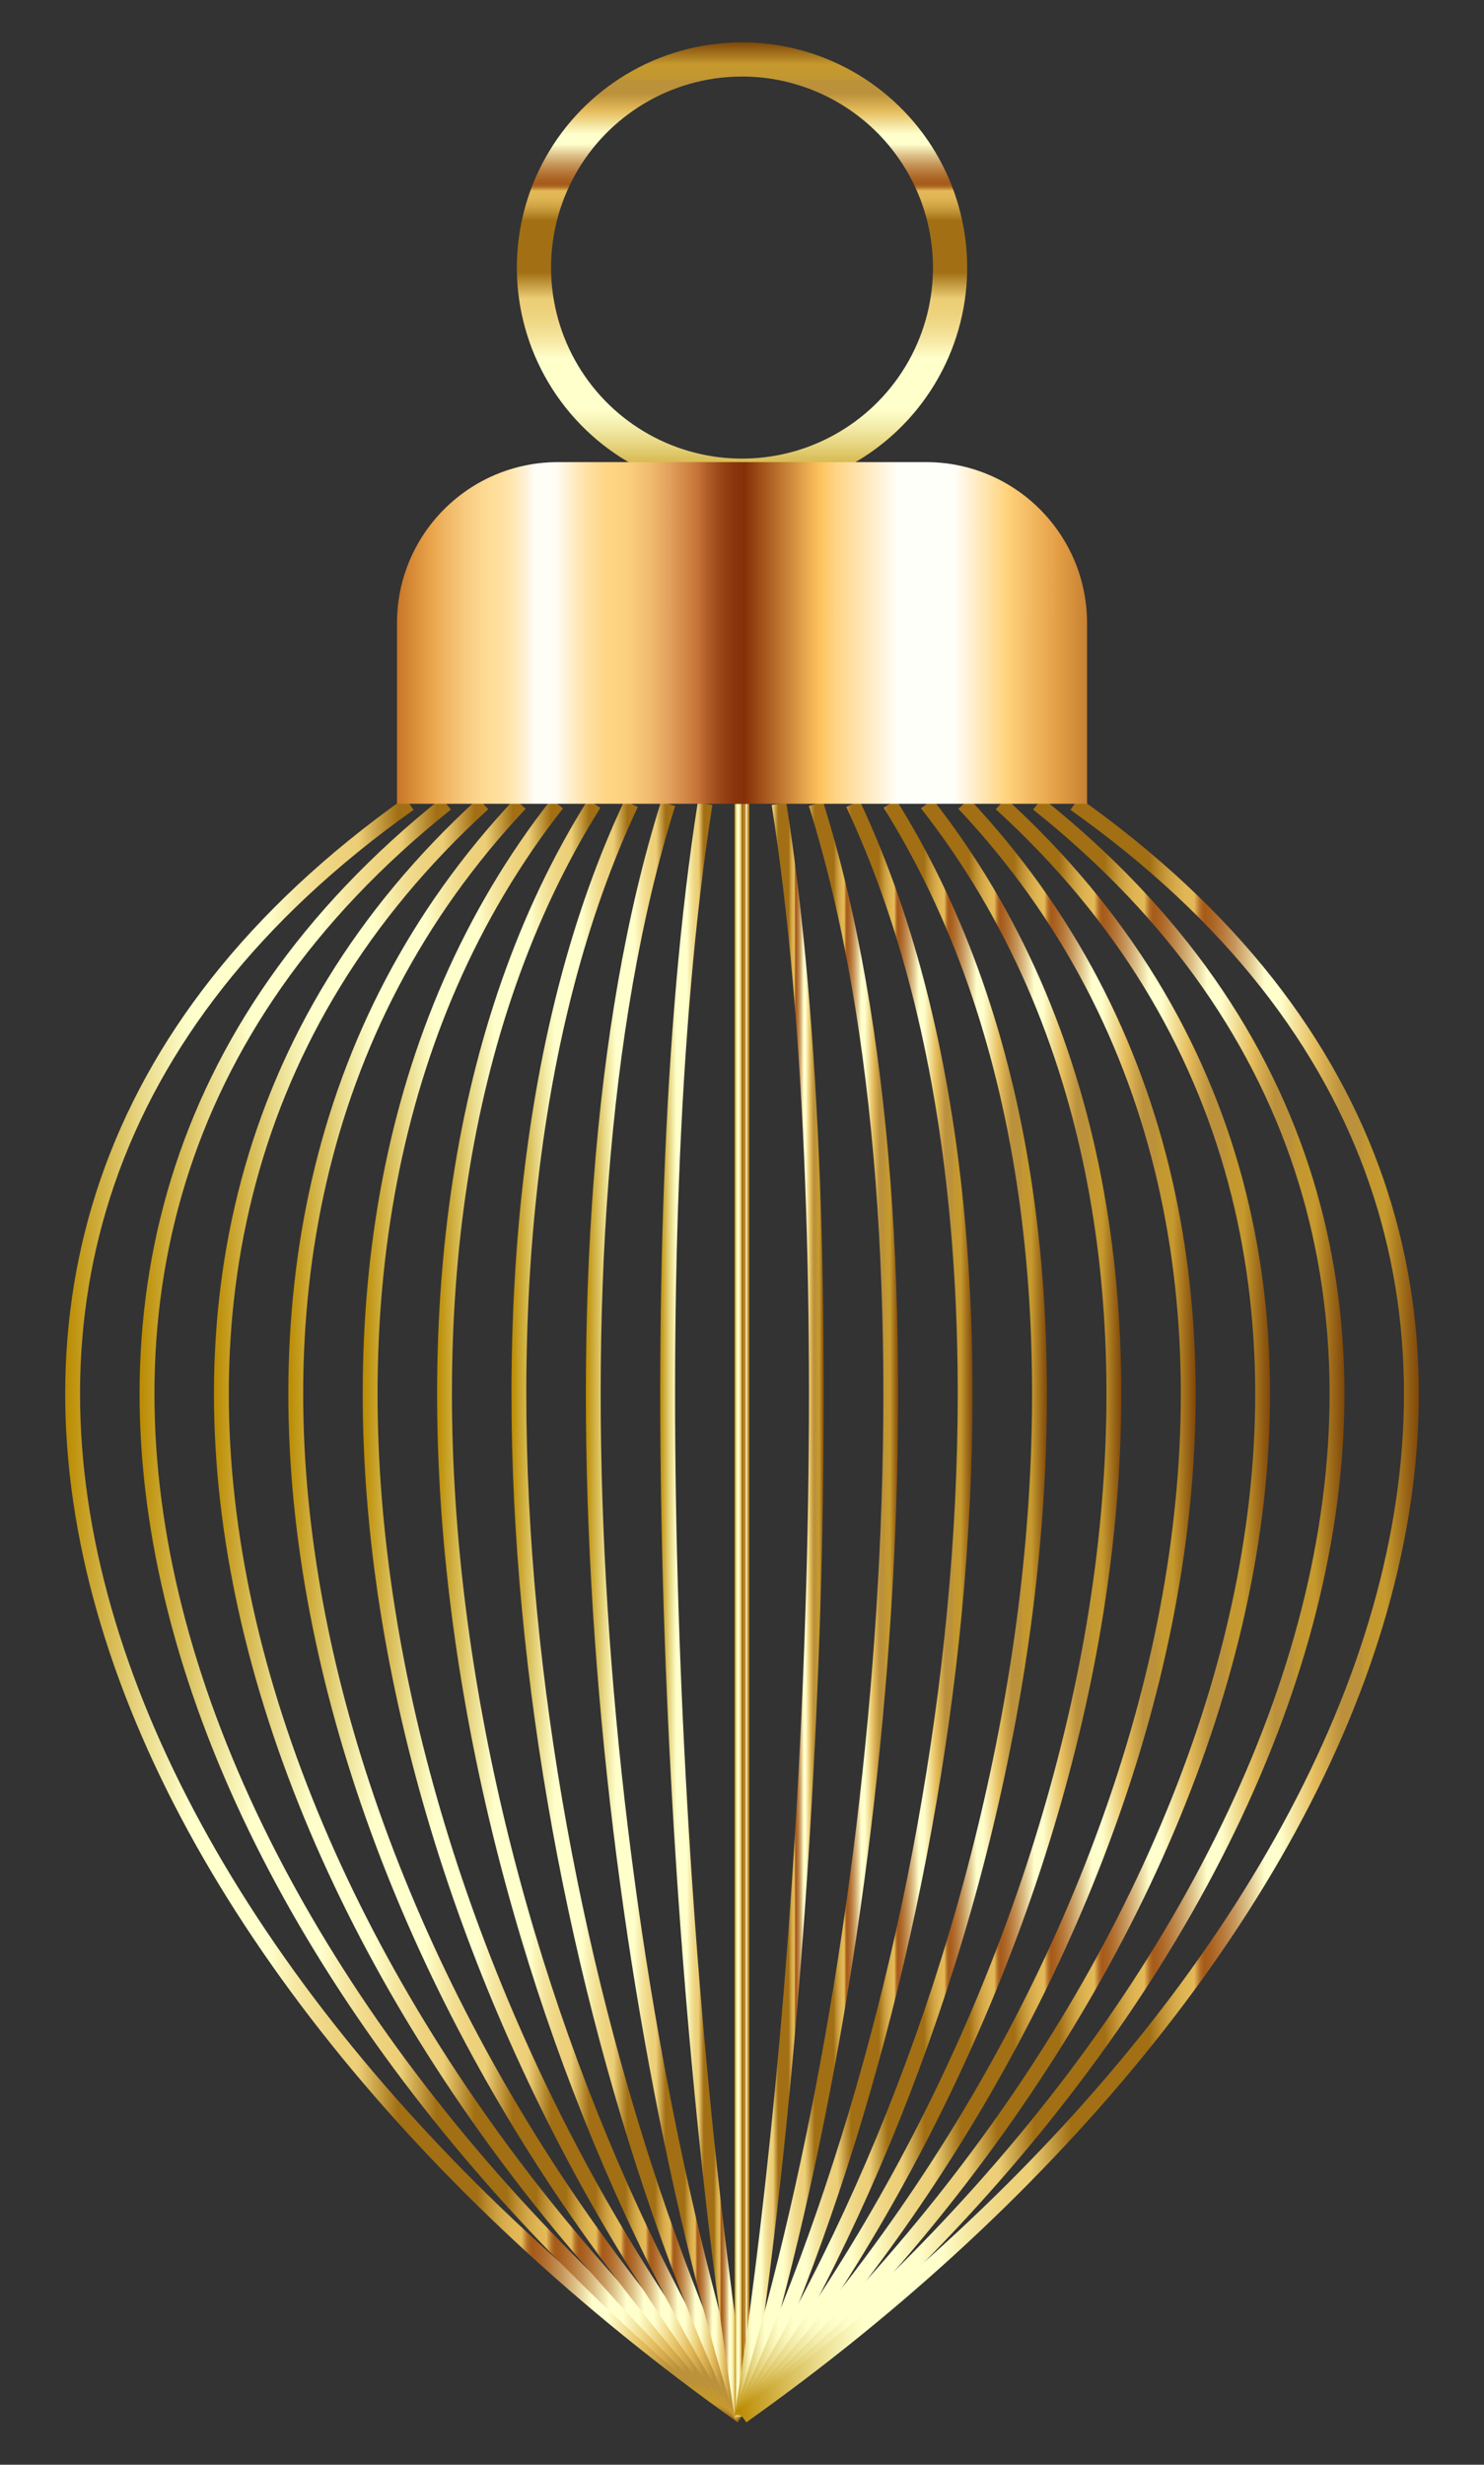
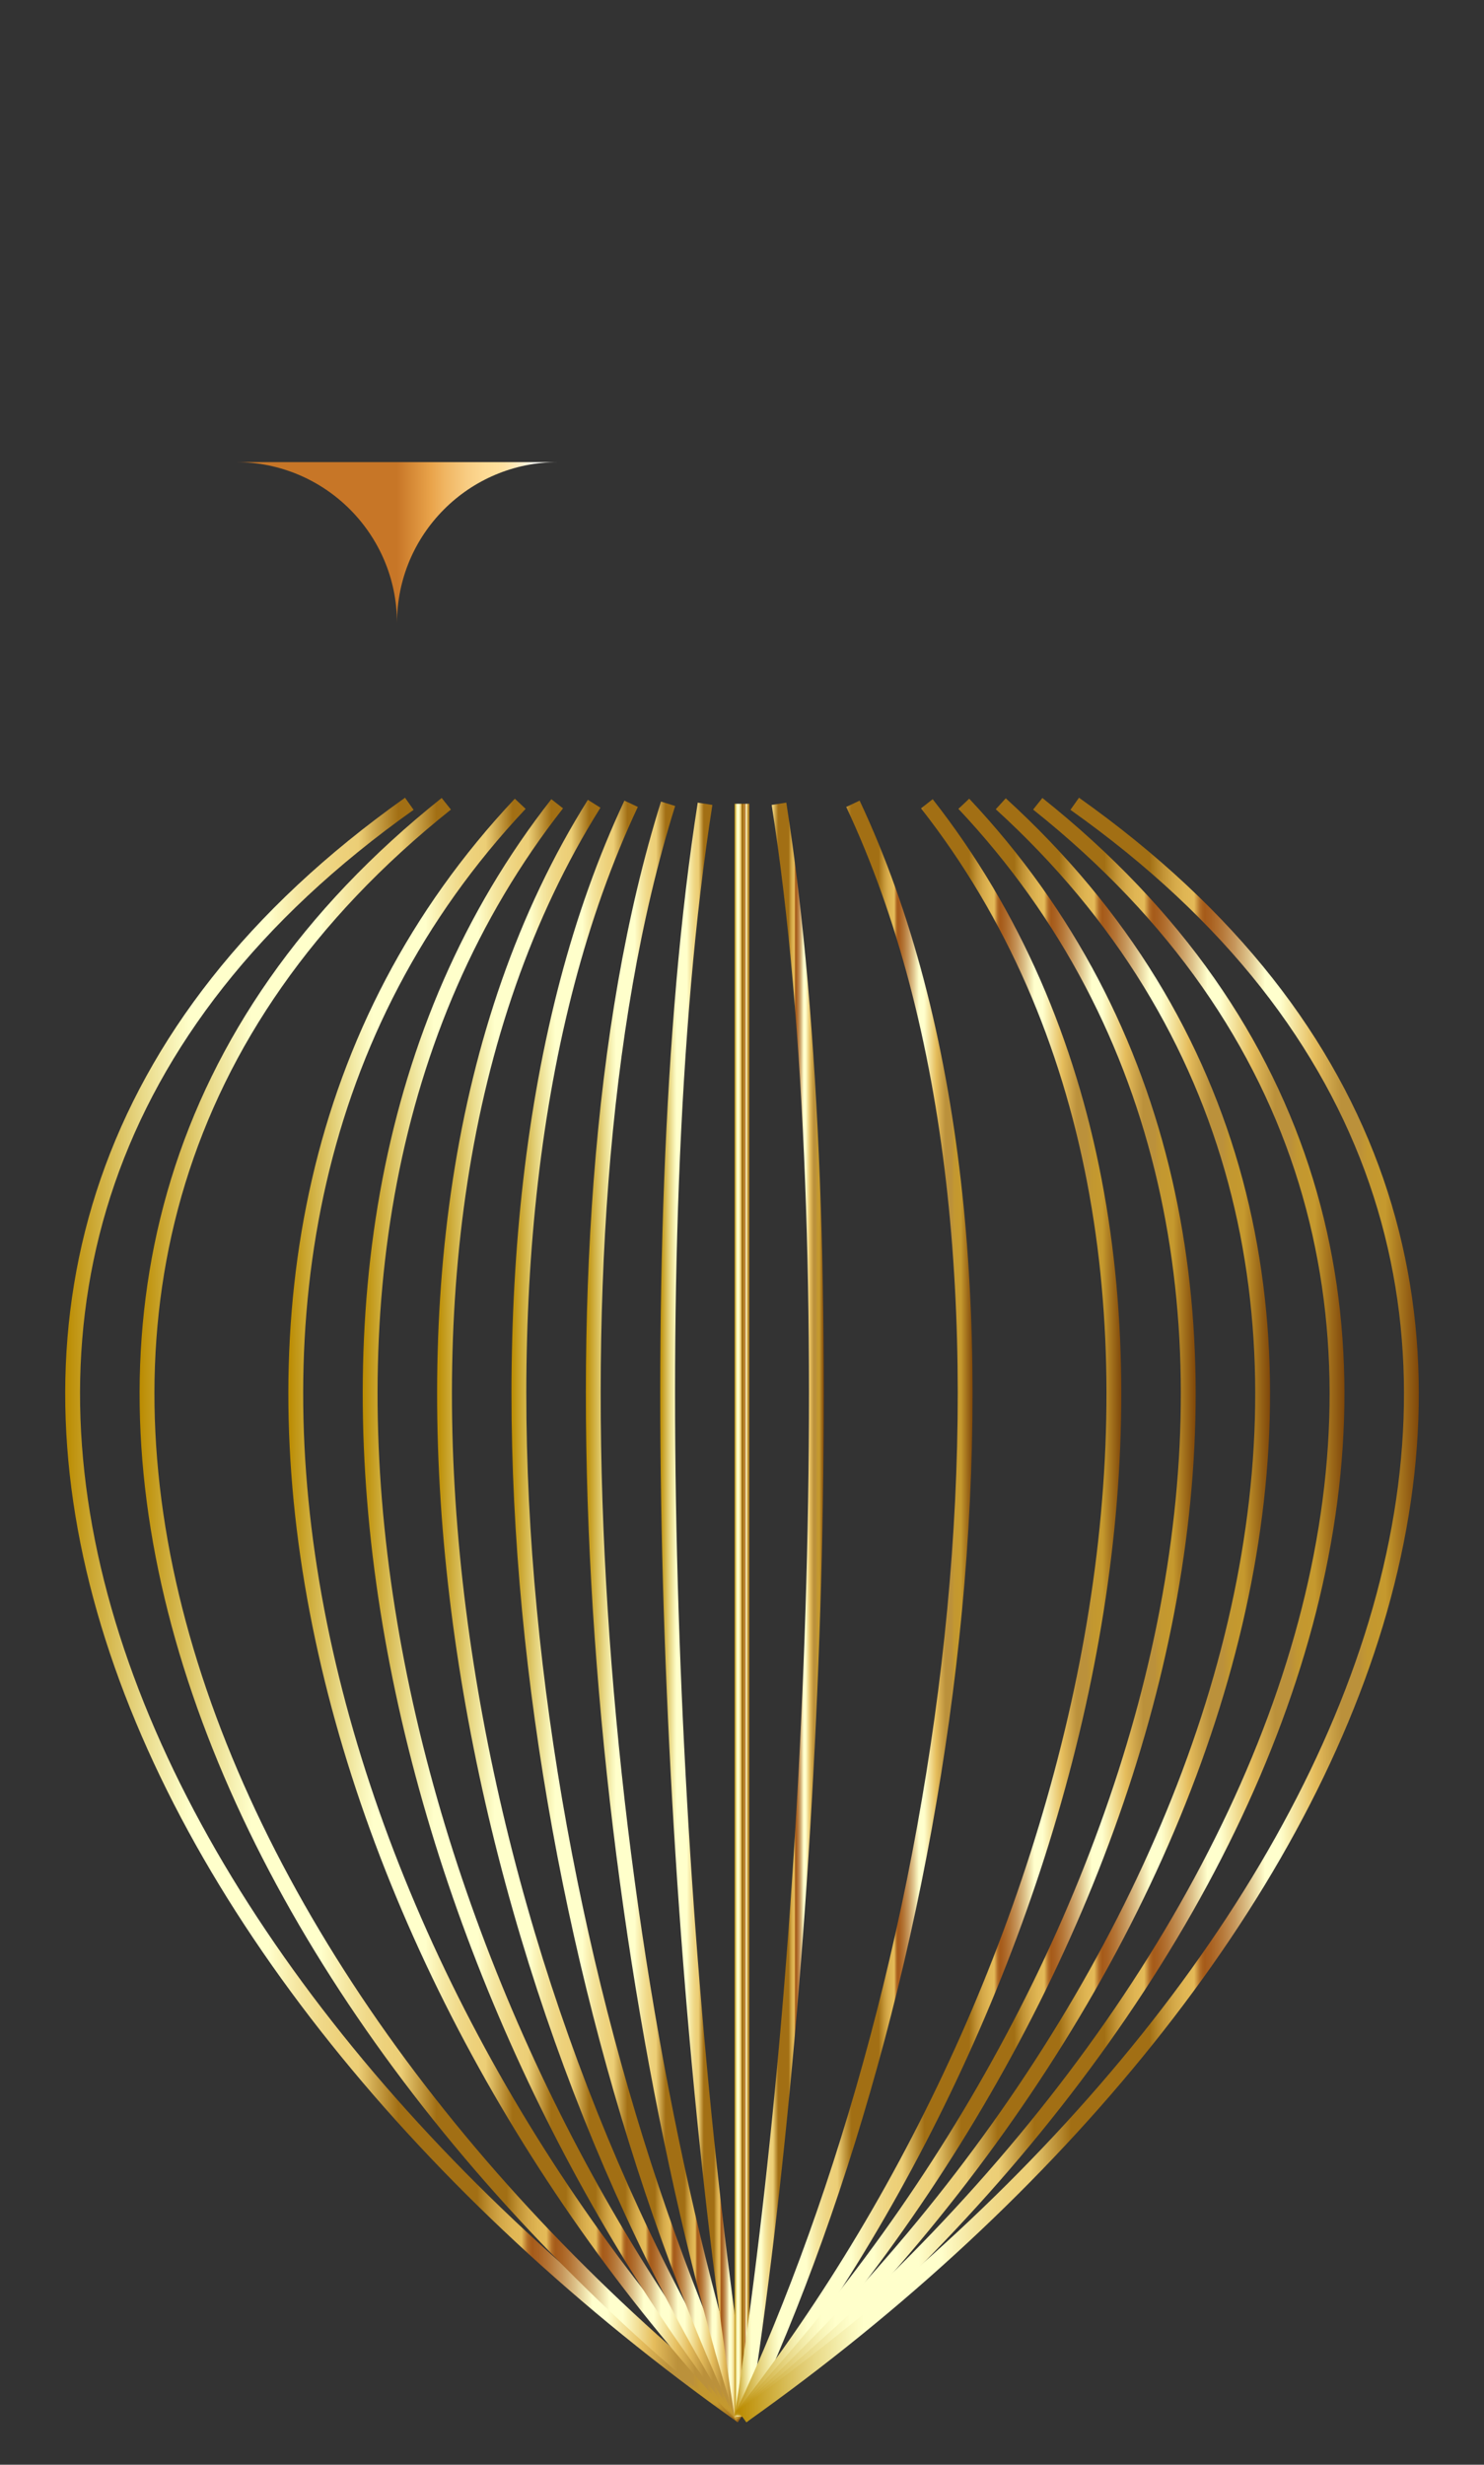
<svg xmlns="http://www.w3.org/2000/svg" enable-background="new 0 0 1000.625 1661.159" version="1.1" viewBox="0 0 1000.6 1661.2" xml:space="preserve">
  <rect x="0" y="0" width="1000.6" height="1661.2" fill="#333333" stroke="none" />
  <linearGradient id="k" x1="500.31" x2="500.31" y1="332.17" y2="28.54" gradientUnits="userSpaceOnUse">
    <stop stop-color="#BA8B01" offset="0" />
    <stop stop-color="#CDAA37" offset=".044" />
    <stop stop-color="#E8D886" offset=".112" />
    <stop stop-color="#F8F4B8" offset=".161" />
    <stop stop-color="#FFFFCB" offset=".185" />
    <stop stop-color="#FFFFCB" offset=".299" />
    <stop stop-color="#FDF9C1" offset=".308" />
    <stop stop-color="#F5E6A0" offset=".342" />
    <stop stop-color="#F0D989" offset=".374" />
    <stop stop-color="#EDD17B" offset=".404" />
    <stop stop-color="#ECCE76" offset=".43" />
    <stop stop-color="#A26F14" offset=".489" />
    <stop stop-color="#A26F14" offset=".605" />
    <stop stop-color="#A67418" offset=".607" />
    <stop stop-color="#C19234" offset=".624" />
    <stop stop-color="#D4A848" offset=".64" />
    <stop stop-color="#E0B654" offset=".656" />
    <stop stop-color="#E4BA58" offset=".67" />
    <stop stop-color="#D9A94D" offset=".672" />
    <stop stop-color="#C38737" offset=".676" />
    <stop stop-color="#B36F27" offset=".679" />
    <stop stop-color="#A9601D" offset=".683" />
    <stop stop-color="#A65B1A" offset=".686" />
    <stop stop-color="#AA6222" offset=".695" />
    <stop stop-color="#B57637" offset=".71" />
    <stop stop-color="#C6965B" offset=".729" />
    <stop stop-color="#DEC38B" offset=".75" />
    <stop stop-color="#FDFCC9" offset=".773" />
    <stop stop-color="#FFFFCD" offset=".774" />
    <stop stop-color="#FFFFCD" offset=".796" />
    <stop stop-color="#E5BD5D" offset=".847" />
    <stop stop-color="#BB913B" offset=".886" />
    <stop stop-color="#BB913B" offset=".912" />
    <stop stop-color="#BE9337" offset=".915" />
    <stop stop-color="#C39830" offset=".925" />
    <stop stop-color="#C5992E" offset=".951" />
    <stop stop-color="#7F470A" offset="1" />
  </linearGradient>
-   <path d="m622.47 90.222c32.201 43.644 38.673 101.15 16.977 150.86s-68.263 84.067-122.16 90.132-106.94-17.084-139.14-60.728-38.673-101.15-16.977-150.86 68.263-84.067 122.16-90.132 106.94 17.084 139.14 60.728zm-136.56-37.819c-45.713 5.144-85.208 34.285-103.61 76.445s-12.912 90.935 14.399 127.95 72.296 56.65 118.01 51.506 85.208-34.285 103.61-76.446 12.912-90.935-14.399-127.95-72.297-56.65-118.01-51.505z" fill="url(#k)" />
  <g fill="none" stroke-miterlimit="10" stroke-width="10">
    <linearGradient id="h" x1="43.97" x2="503.2" y1="1085.1" y2="1085.1" gradientUnits="userSpaceOnUse">
      <stop stop-color="#BA8B01" offset="0" />
      <stop stop-color="#CDAA37" offset=".044" />
      <stop stop-color="#E8D886" offset=".112" />
      <stop stop-color="#F8F4B8" offset=".161" />
      <stop stop-color="#FFFFCB" offset=".185" />
      <stop stop-color="#FFFFCB" offset=".299" />
      <stop stop-color="#FDF9C1" offset=".308" />
      <stop stop-color="#F5E6A0" offset=".342" />
      <stop stop-color="#F0D989" offset=".374" />
      <stop stop-color="#EDD17B" offset=".404" />
      <stop stop-color="#ECCE76" offset=".43" />
      <stop stop-color="#A26F14" offset=".489" />
      <stop stop-color="#A26F14" offset=".605" />
      <stop stop-color="#A67418" offset=".607" />
      <stop stop-color="#C19234" offset=".624" />
      <stop stop-color="#D4A848" offset=".64" />
      <stop stop-color="#E0B654" offset=".656" />
      <stop stop-color="#E4BA58" offset=".67" />
      <stop stop-color="#D9A94D" offset=".672" />
      <stop stop-color="#C38737" offset=".676" />
      <stop stop-color="#B36F27" offset=".679" />
      <stop stop-color="#A9601D" offset=".683" />
      <stop stop-color="#A65B1A" offset=".686" />
      <stop stop-color="#AA6222" offset=".695" />
      <stop stop-color="#B57637" offset=".71" />
      <stop stop-color="#C6965B" offset=".729" />
      <stop stop-color="#DEC38B" offset=".75" />
      <stop stop-color="#FDFCC9" offset=".773" />
      <stop stop-color="#FFFFCD" offset=".774" />
      <stop stop-color="#FFFFCD" offset=".796" />
      <stop stop-color="#E5BD5D" offset=".847" />
      <stop stop-color="#BB913B" offset=".886" />
      <stop stop-color="#BB913B" offset=".912" />
      <stop stop-color="#BE9337" offset=".915" />
      <stop stop-color="#C39830" offset=".925" />
      <stop stop-color="#C5992E" offset=".951" />
      <stop stop-color="#7F470A" offset="1" />
    </linearGradient>
    <path d="m275.99 541.74c-423.82 300.36-199.5 786.44 224.32 1086.8" stroke="url(#h)" />
    <linearGradient id="g" x1="94.12" x2="503.43" y1="1085.1" y2="1085.1" gradientUnits="userSpaceOnUse">
      <stop stop-color="#BA8B01" offset="0" />
      <stop stop-color="#CDAA37" offset=".044" />
      <stop stop-color="#E8D886" offset=".112" />
      <stop stop-color="#F8F4B8" offset=".161" />
      <stop stop-color="#FFFFCB" offset=".185" />
      <stop stop-color="#FFFFCB" offset=".299" />
      <stop stop-color="#FDF9C1" offset=".308" />
      <stop stop-color="#F5E6A0" offset=".342" />
      <stop stop-color="#F0D989" offset=".374" />
      <stop stop-color="#EDD17B" offset=".404" />
      <stop stop-color="#ECCE76" offset=".43" />
      <stop stop-color="#A26F14" offset=".489" />
      <stop stop-color="#A26F14" offset=".605" />
      <stop stop-color="#A67418" offset=".607" />
      <stop stop-color="#C19234" offset=".624" />
      <stop stop-color="#D4A848" offset=".64" />
      <stop stop-color="#E0B654" offset=".656" />
      <stop stop-color="#E4BA58" offset=".67" />
      <stop stop-color="#D9A94D" offset=".672" />
      <stop stop-color="#C38737" offset=".676" />
      <stop stop-color="#B36F27" offset=".679" />
      <stop stop-color="#A9601D" offset=".683" />
      <stop stop-color="#A65B1A" offset=".686" />
      <stop stop-color="#AA6222" offset=".695" />
      <stop stop-color="#B57637" offset=".71" />
      <stop stop-color="#C6965B" offset=".729" />
      <stop stop-color="#DEC38B" offset=".75" />
      <stop stop-color="#FDFCC9" offset=".773" />
      <stop stop-color="#FFFFCD" offset=".774" />
      <stop stop-color="#FFFFCD" offset=".796" />
      <stop stop-color="#E5BD5D" offset=".847" />
      <stop stop-color="#BB913B" offset=".886" />
      <stop stop-color="#BB913B" offset=".912" />
      <stop stop-color="#BE9337" offset=".915" />
      <stop stop-color="#C39830" offset=".925" />
      <stop stop-color="#C5992E" offset=".951" />
      <stop stop-color="#7F470A" offset="1" />
    </linearGradient>
    <path d="m300.92 541.74c-376.73 300.36-177.33 786.44 199.4 1086.8" stroke="url(#g)" />
    <linearGradient id="f" x1="144.27" x2="503.68" y1="1085.1" y2="1085.1" gradientUnits="userSpaceOnUse">
      <stop stop-color="#BA8B01" offset="0" />
      <stop stop-color="#CDAA37" offset=".044" />
      <stop stop-color="#E8D886" offset=".112" />
      <stop stop-color="#F8F4B8" offset=".161" />
      <stop stop-color="#FFFFCB" offset=".185" />
      <stop stop-color="#FFFFCB" offset=".299" />
      <stop stop-color="#FDF9C1" offset=".308" />
      <stop stop-color="#F5E6A0" offset=".342" />
      <stop stop-color="#F0D989" offset=".374" />
      <stop stop-color="#EDD17B" offset=".404" />
      <stop stop-color="#ECCE76" offset=".43" />
      <stop stop-color="#A26F14" offset=".489" />
      <stop stop-color="#A26F14" offset=".605" />
      <stop stop-color="#A67418" offset=".607" />
      <stop stop-color="#C19234" offset=".624" />
      <stop stop-color="#D4A848" offset=".64" />
      <stop stop-color="#E0B654" offset=".656" />
      <stop stop-color="#E4BA58" offset=".67" />
      <stop stop-color="#D9A94D" offset=".672" />
      <stop stop-color="#C38737" offset=".676" />
      <stop stop-color="#B36F27" offset=".679" />
      <stop stop-color="#A9601D" offset=".683" />
      <stop stop-color="#A65B1A" offset=".686" />
      <stop stop-color="#AA6222" offset=".695" />
      <stop stop-color="#B57637" offset=".71" />
      <stop stop-color="#C6965B" offset=".729" />
      <stop stop-color="#DEC38B" offset=".75" />
      <stop stop-color="#FDFCC9" offset=".773" />
      <stop stop-color="#FFFFCD" offset=".774" />
      <stop stop-color="#FFFFCD" offset=".796" />
      <stop stop-color="#E5BD5D" offset=".847" />
      <stop stop-color="#BB913B" offset=".886" />
      <stop stop-color="#BB913B" offset=".912" />
      <stop stop-color="#BE9337" offset=".915" />
      <stop stop-color="#C39830" offset=".925" />
      <stop stop-color="#C5992E" offset=".951" />
      <stop stop-color="#7F470A" offset="1" />
    </linearGradient>
-     <path d="m325.84 541.74c-329.64 300.36-155.16 786.44 174.47 1086.8" stroke="url(#f)" />
    <linearGradient id="e" x1="194.42" x2="503.95" y1="1085.1" y2="1085.1" gradientUnits="userSpaceOnUse">
      <stop stop-color="#BA8B01" offset="0" />
      <stop stop-color="#CDAA37" offset=".044" />
      <stop stop-color="#E8D886" offset=".112" />
      <stop stop-color="#F8F4B8" offset=".161" />
      <stop stop-color="#FFFFCB" offset=".185" />
      <stop stop-color="#FFFFCB" offset=".299" />
      <stop stop-color="#FDF9C1" offset=".308" />
      <stop stop-color="#F5E6A0" offset=".342" />
      <stop stop-color="#F0D989" offset=".374" />
      <stop stop-color="#EDD17B" offset=".404" />
      <stop stop-color="#ECCE76" offset=".43" />
      <stop stop-color="#A26F14" offset=".489" />
      <stop stop-color="#A26F14" offset=".605" />
      <stop stop-color="#A67418" offset=".607" />
      <stop stop-color="#C19234" offset=".624" />
      <stop stop-color="#D4A848" offset=".64" />
      <stop stop-color="#E0B654" offset=".656" />
      <stop stop-color="#E4BA58" offset=".67" />
      <stop stop-color="#D9A94D" offset=".672" />
      <stop stop-color="#C38737" offset=".676" />
      <stop stop-color="#B36F27" offset=".679" />
      <stop stop-color="#A9601D" offset=".683" />
      <stop stop-color="#A65B1A" offset=".686" />
      <stop stop-color="#AA6222" offset=".695" />
      <stop stop-color="#B57637" offset=".71" />
      <stop stop-color="#C6965B" offset=".729" />
      <stop stop-color="#DEC38B" offset=".75" />
      <stop stop-color="#FDFCC9" offset=".773" />
      <stop stop-color="#FFFFCD" offset=".774" />
      <stop stop-color="#FFFFCD" offset=".796" />
      <stop stop-color="#E5BD5D" offset=".847" />
      <stop stop-color="#BB913B" offset=".886" />
      <stop stop-color="#BB913B" offset=".912" />
      <stop stop-color="#BE9337" offset=".915" />
      <stop stop-color="#C39830" offset=".925" />
      <stop stop-color="#C5992E" offset=".951" />
      <stop stop-color="#7F470A" offset="1" />
    </linearGradient>
    <path d="m350.76 541.74c-282.54 300.36-133 786.44 149.55 1086.8" stroke="url(#e)" />
    <linearGradient id="d" x1="244.57" x2="504.25" y1="1085.1" y2="1085.1" gradientUnits="userSpaceOnUse">
      <stop stop-color="#BA8B01" offset="0" />
      <stop stop-color="#CDAA37" offset=".044" />
      <stop stop-color="#E8D886" offset=".112" />
      <stop stop-color="#F8F4B8" offset=".161" />
      <stop stop-color="#FFFFCB" offset=".185" />
      <stop stop-color="#FFFFCB" offset=".299" />
      <stop stop-color="#FDF9C1" offset=".308" />
      <stop stop-color="#F5E6A0" offset=".342" />
      <stop stop-color="#F0D989" offset=".374" />
      <stop stop-color="#EDD17B" offset=".404" />
      <stop stop-color="#ECCE76" offset=".43" />
      <stop stop-color="#A26F14" offset=".489" />
      <stop stop-color="#A26F14" offset=".605" />
      <stop stop-color="#A67418" offset=".607" />
      <stop stop-color="#C19234" offset=".624" />
      <stop stop-color="#D4A848" offset=".64" />
      <stop stop-color="#E0B654" offset=".656" />
      <stop stop-color="#E4BA58" offset=".67" />
      <stop stop-color="#D9A94D" offset=".672" />
      <stop stop-color="#C38737" offset=".676" />
      <stop stop-color="#B36F27" offset=".679" />
      <stop stop-color="#A9601D" offset=".683" />
      <stop stop-color="#A65B1A" offset=".686" />
      <stop stop-color="#AA6222" offset=".695" />
      <stop stop-color="#B57637" offset=".71" />
      <stop stop-color="#C6965B" offset=".729" />
      <stop stop-color="#DEC38B" offset=".75" />
      <stop stop-color="#FDFCC9" offset=".773" />
      <stop stop-color="#FFFFCD" offset=".774" />
      <stop stop-color="#FFFFCD" offset=".796" />
      <stop stop-color="#E5BD5D" offset=".847" />
      <stop stop-color="#BB913B" offset=".886" />
      <stop stop-color="#BB913B" offset=".912" />
      <stop stop-color="#BE9337" offset=".915" />
      <stop stop-color="#C39830" offset=".925" />
      <stop stop-color="#C5992E" offset=".951" />
      <stop stop-color="#7F470A" offset="1" />
    </linearGradient>
    <path d="m375.69 541.74c-235.45 300.36-110.83 786.44 124.62 1086.8" stroke="url(#d)" />
    <linearGradient id="c" x1="294.72" x2="504.55" y1="1085.1" y2="1085.1" gradientUnits="userSpaceOnUse">
      <stop stop-color="#BA8B01" offset="0" />
      <stop stop-color="#CDAA37" offset=".044" />
      <stop stop-color="#E8D886" offset=".112" />
      <stop stop-color="#F8F4B8" offset=".161" />
      <stop stop-color="#FFFFCB" offset=".185" />
      <stop stop-color="#FFFFCB" offset=".299" />
      <stop stop-color="#FDF9C1" offset=".308" />
      <stop stop-color="#F5E6A0" offset=".342" />
      <stop stop-color="#F0D989" offset=".374" />
      <stop stop-color="#EDD17B" offset=".404" />
      <stop stop-color="#ECCE76" offset=".43" />
      <stop stop-color="#A26F14" offset=".489" />
      <stop stop-color="#A26F14" offset=".605" />
      <stop stop-color="#A67418" offset=".607" />
      <stop stop-color="#C19234" offset=".624" />
      <stop stop-color="#D4A848" offset=".64" />
      <stop stop-color="#E0B654" offset=".656" />
      <stop stop-color="#E4BA58" offset=".67" />
      <stop stop-color="#D9A94D" offset=".672" />
      <stop stop-color="#C38737" offset=".676" />
      <stop stop-color="#B36F27" offset=".679" />
      <stop stop-color="#A9601D" offset=".683" />
      <stop stop-color="#A65B1A" offset=".686" />
      <stop stop-color="#AA6222" offset=".695" />
      <stop stop-color="#B57637" offset=".71" />
      <stop stop-color="#C6965B" offset=".729" />
      <stop stop-color="#DEC38B" offset=".75" />
      <stop stop-color="#FDFCC9" offset=".773" />
      <stop stop-color="#FFFFCD" offset=".774" />
      <stop stop-color="#FFFFCD" offset=".796" />
      <stop stop-color="#E5BD5D" offset=".847" />
      <stop stop-color="#BB913B" offset=".886" />
      <stop stop-color="#BB913B" offset=".912" />
      <stop stop-color="#BE9337" offset=".915" />
      <stop stop-color="#C39830" offset=".925" />
      <stop stop-color="#C5992E" offset=".951" />
      <stop stop-color="#7F470A" offset="1" />
    </linearGradient>
    <path d="m400.61 541.74c-188.36 300.36-88.665 786.45 99.698 1086.8" stroke="url(#c)" />
    <linearGradient id="b" x1="344.87" x2="504.84" y1="1085.1" y2="1085.1" gradientUnits="userSpaceOnUse">
      <stop stop-color="#BA8B01" offset="0" />
      <stop stop-color="#CDAA37" offset=".044" />
      <stop stop-color="#E8D886" offset=".112" />
      <stop stop-color="#F8F4B8" offset=".161" />
      <stop stop-color="#FFFFCB" offset=".185" />
      <stop stop-color="#FFFFCB" offset=".299" />
      <stop stop-color="#FDF9C1" offset=".308" />
      <stop stop-color="#F5E6A0" offset=".342" />
      <stop stop-color="#F0D989" offset=".374" />
      <stop stop-color="#EDD17B" offset=".404" />
      <stop stop-color="#ECCE76" offset=".43" />
      <stop stop-color="#A26F14" offset=".489" />
      <stop stop-color="#A26F14" offset=".605" />
      <stop stop-color="#A67418" offset=".607" />
      <stop stop-color="#C19234" offset=".624" />
      <stop stop-color="#D4A848" offset=".64" />
      <stop stop-color="#E0B654" offset=".656" />
      <stop stop-color="#E4BA58" offset=".67" />
      <stop stop-color="#D9A94D" offset=".672" />
      <stop stop-color="#C38737" offset=".676" />
      <stop stop-color="#B36F27" offset=".679" />
      <stop stop-color="#A9601D" offset=".683" />
      <stop stop-color="#A65B1A" offset=".686" />
      <stop stop-color="#AA6222" offset=".695" />
      <stop stop-color="#B57637" offset=".71" />
      <stop stop-color="#C6965B" offset=".729" />
      <stop stop-color="#DEC38B" offset=".75" />
      <stop stop-color="#FDFCC9" offset=".773" />
      <stop stop-color="#FFFFCD" offset=".774" />
      <stop stop-color="#FFFFCD" offset=".796" />
      <stop stop-color="#E5BD5D" offset=".847" />
      <stop stop-color="#BB913B" offset=".886" />
      <stop stop-color="#BB913B" offset=".912" />
      <stop stop-color="#BE9337" offset=".915" />
      <stop stop-color="#C39830" offset=".925" />
      <stop stop-color="#C5992E" offset=".951" />
      <stop stop-color="#7F470A" offset="1" />
    </linearGradient>
    <path d="m425.54 541.74c-141.27 300.36-66.499 786.45 74.774 1086.8" stroke="url(#b)" />
    <linearGradient id="a" x1="395.01" x2="505.08" y1="1085.1" y2="1085.1" gradientUnits="userSpaceOnUse">
      <stop stop-color="#BA8B01" offset="0" />
      <stop stop-color="#CDAA37" offset=".044" />
      <stop stop-color="#E8D886" offset=".112" />
      <stop stop-color="#F8F4B8" offset=".161" />
      <stop stop-color="#FFFFCB" offset=".185" />
      <stop stop-color="#FFFFCB" offset=".299" />
      <stop stop-color="#FDF9C1" offset=".308" />
      <stop stop-color="#F5E6A0" offset=".342" />
      <stop stop-color="#F0D989" offset=".374" />
      <stop stop-color="#EDD17B" offset=".404" />
      <stop stop-color="#ECCE76" offset=".43" />
      <stop stop-color="#A26F14" offset=".489" />
      <stop stop-color="#A26F14" offset=".605" />
      <stop stop-color="#A67418" offset=".607" />
      <stop stop-color="#C19234" offset=".624" />
      <stop stop-color="#D4A848" offset=".64" />
      <stop stop-color="#E0B654" offset=".656" />
      <stop stop-color="#E4BA58" offset=".67" />
      <stop stop-color="#D9A94D" offset=".672" />
      <stop stop-color="#C38737" offset=".676" />
      <stop stop-color="#B36F27" offset=".679" />
      <stop stop-color="#A9601D" offset=".683" />
      <stop stop-color="#A65B1A" offset=".686" />
      <stop stop-color="#AA6222" offset=".695" />
      <stop stop-color="#B57637" offset=".71" />
      <stop stop-color="#C6965B" offset=".729" />
      <stop stop-color="#DEC38B" offset=".75" />
      <stop stop-color="#FDFCC9" offset=".773" />
      <stop stop-color="#FFFFCD" offset=".774" />
      <stop stop-color="#FFFFCD" offset=".796" />
      <stop stop-color="#E5BD5D" offset=".847" />
      <stop stop-color="#BB913B" offset=".886" />
      <stop stop-color="#BB913B" offset=".912" />
      <stop stop-color="#BE9337" offset=".915" />
      <stop stop-color="#C39830" offset=".925" />
      <stop stop-color="#C5992E" offset=".951" />
      <stop stop-color="#7F470A" offset="1" />
    </linearGradient>
    <path d="m450.46 541.74c-94.182 300.36-44.332 786.45 49.849 1086.8" stroke="url(#a)" />
    <linearGradient id="u" x1="445.16" x2="505.25" y1="1085.1" y2="1085.1" gradientUnits="userSpaceOnUse">
      <stop stop-color="#BA8B01" offset="0" />
      <stop stop-color="#CDAA37" offset=".044" />
      <stop stop-color="#E8D886" offset=".112" />
      <stop stop-color="#F8F4B8" offset=".161" />
      <stop stop-color="#FFFFCB" offset=".185" />
      <stop stop-color="#FFFFCB" offset=".299" />
      <stop stop-color="#FDF9C1" offset=".308" />
      <stop stop-color="#F5E6A0" offset=".342" />
      <stop stop-color="#F0D989" offset=".374" />
      <stop stop-color="#EDD17B" offset=".404" />
      <stop stop-color="#ECCE76" offset=".43" />
      <stop stop-color="#A26F14" offset=".489" />
      <stop stop-color="#A26F14" offset=".605" />
      <stop stop-color="#A67418" offset=".607" />
      <stop stop-color="#C19234" offset=".624" />
      <stop stop-color="#D4A848" offset=".64" />
      <stop stop-color="#E0B654" offset=".656" />
      <stop stop-color="#E4BA58" offset=".67" />
      <stop stop-color="#D9A94D" offset=".672" />
      <stop stop-color="#C38737" offset=".676" />
      <stop stop-color="#B36F27" offset=".679" />
      <stop stop-color="#A9601D" offset=".683" />
      <stop stop-color="#A65B1A" offset=".686" />
      <stop stop-color="#AA6222" offset=".695" />
      <stop stop-color="#B57637" offset=".71" />
      <stop stop-color="#C6965B" offset=".729" />
      <stop stop-color="#DEC38B" offset=".75" />
      <stop stop-color="#FDFCC9" offset=".773" />
      <stop stop-color="#FFFFCD" offset=".774" />
      <stop stop-color="#FFFFCD" offset=".796" />
      <stop stop-color="#E5BD5D" offset=".847" />
      <stop stop-color="#BB913B" offset=".886" />
      <stop stop-color="#BB913B" offset=".912" />
      <stop stop-color="#BE9337" offset=".915" />
      <stop stop-color="#C39830" offset=".925" />
      <stop stop-color="#C5992E" offset=".951" />
      <stop stop-color="#7F470A" offset="1" />
    </linearGradient>
    <path d="m475.39 541.74c-47.091 300.36-22.166 786.45 24.925 1086.8" stroke="url(#u)" />
    <linearGradient id="t" x1="495.31" x2="505.31" y1="1085.1" y2="1085.1" gradientUnits="userSpaceOnUse">
      <stop stop-color="#BA8B01" offset="0" />
      <stop stop-color="#CDAA37" offset=".044" />
      <stop stop-color="#E8D886" offset=".112" />
      <stop stop-color="#F8F4B8" offset=".161" />
      <stop stop-color="#FFFFCB" offset=".185" />
      <stop stop-color="#FFFFCB" offset=".299" />
      <stop stop-color="#FDF9C1" offset=".308" />
      <stop stop-color="#F5E6A0" offset=".342" />
      <stop stop-color="#F0D989" offset=".374" />
      <stop stop-color="#EDD17B" offset=".404" />
      <stop stop-color="#ECCE76" offset=".43" />
      <stop stop-color="#A26F14" offset=".489" />
      <stop stop-color="#A26F14" offset=".605" />
      <stop stop-color="#A67418" offset=".607" />
      <stop stop-color="#C19234" offset=".624" />
      <stop stop-color="#D4A848" offset=".64" />
      <stop stop-color="#E0B654" offset=".656" />
      <stop stop-color="#E4BA58" offset=".67" />
      <stop stop-color="#D9A94D" offset=".672" />
      <stop stop-color="#C38737" offset=".676" />
      <stop stop-color="#B36F27" offset=".679" />
      <stop stop-color="#A9601D" offset=".683" />
      <stop stop-color="#A65B1A" offset=".686" />
      <stop stop-color="#AA6222" offset=".695" />
      <stop stop-color="#B57637" offset=".71" />
      <stop stop-color="#C6965B" offset=".729" />
      <stop stop-color="#DEC38B" offset=".75" />
      <stop stop-color="#FDFCC9" offset=".773" />
      <stop stop-color="#FFFFCD" offset=".774" />
      <stop stop-color="#FFFFCD" offset=".796" />
      <stop stop-color="#E5BD5D" offset=".847" />
      <stop stop-color="#BB913B" offset=".886" />
      <stop stop-color="#BB913B" offset=".912" />
      <stop stop-color="#BE9337" offset=".915" />
      <stop stop-color="#C39830" offset=".925" />
      <stop stop-color="#C5992E" offset=".951" />
      <stop stop-color="#7F470A" offset="1" />
    </linearGradient>
    <path d="m500.31 541.74v1086.8" stroke="url(#t)" />
    <linearGradient id="s" x1="495.37" x2="555.46" y1="1085.1" y2="1085.1" gradientUnits="userSpaceOnUse">
      <stop stop-color="#BA8B01" offset="0" />
      <stop stop-color="#CDAA37" offset=".044" />
      <stop stop-color="#E8D886" offset=".112" />
      <stop stop-color="#F8F4B8" offset=".161" />
      <stop stop-color="#FFFFCB" offset=".185" />
      <stop stop-color="#FFFFCB" offset=".299" />
      <stop stop-color="#FDF9C1" offset=".308" />
      <stop stop-color="#F5E6A0" offset=".342" />
      <stop stop-color="#F0D989" offset=".374" />
      <stop stop-color="#EDD17B" offset=".404" />
      <stop stop-color="#ECCE76" offset=".43" />
      <stop stop-color="#A26F14" offset=".489" />
      <stop stop-color="#A26F14" offset=".605" />
      <stop stop-color="#A67418" offset=".607" />
      <stop stop-color="#C19234" offset=".624" />
      <stop stop-color="#D4A848" offset=".64" />
      <stop stop-color="#E0B654" offset=".656" />
      <stop stop-color="#E4BA58" offset=".67" />
      <stop stop-color="#D9A94D" offset=".672" />
      <stop stop-color="#C38737" offset=".676" />
      <stop stop-color="#B36F27" offset=".679" />
      <stop stop-color="#A9601D" offset=".683" />
      <stop stop-color="#A65B1A" offset=".686" />
      <stop stop-color="#AA6222" offset=".695" />
      <stop stop-color="#B57637" offset=".71" />
      <stop stop-color="#C6965B" offset=".729" />
      <stop stop-color="#DEC38B" offset=".75" />
      <stop stop-color="#FDFCC9" offset=".773" />
      <stop stop-color="#FFFFCD" offset=".774" />
      <stop stop-color="#FFFFCD" offset=".796" />
      <stop stop-color="#E5BD5D" offset=".847" />
      <stop stop-color="#BB913B" offset=".886" />
      <stop stop-color="#BB913B" offset=".912" />
      <stop stop-color="#BE9337" offset=".915" />
      <stop stop-color="#C39830" offset=".925" />
      <stop stop-color="#C5992E" offset=".951" />
      <stop stop-color="#7F470A" offset="1" />
    </linearGradient>
    <path d="m525.24 541.74c47.091 300.36 22.166 786.45-24.925 1086.8" stroke="url(#s)" />
    <linearGradient id="r" x1="495.54" x2="605.61" y1="1085.1" y2="1085.1" gradientUnits="userSpaceOnUse">
      <stop stop-color="#BA8B01" offset="0" />
      <stop stop-color="#CDAA37" offset=".044" />
      <stop stop-color="#E8D886" offset=".112" />
      <stop stop-color="#F8F4B8" offset=".161" />
      <stop stop-color="#FFFFCB" offset=".185" />
      <stop stop-color="#FFFFCB" offset=".299" />
      <stop stop-color="#FDF9C1" offset=".308" />
      <stop stop-color="#F5E6A0" offset=".342" />
      <stop stop-color="#F0D989" offset=".374" />
      <stop stop-color="#EDD17B" offset=".404" />
      <stop stop-color="#ECCE76" offset=".43" />
      <stop stop-color="#A26F14" offset=".489" />
      <stop stop-color="#A26F14" offset=".605" />
      <stop stop-color="#A67418" offset=".607" />
      <stop stop-color="#C19234" offset=".624" />
      <stop stop-color="#D4A848" offset=".64" />
      <stop stop-color="#E0B654" offset=".656" />
      <stop stop-color="#E4BA58" offset=".67" />
      <stop stop-color="#D9A94D" offset=".672" />
      <stop stop-color="#C38737" offset=".676" />
      <stop stop-color="#B36F27" offset=".679" />
      <stop stop-color="#A9601D" offset=".683" />
      <stop stop-color="#A65B1A" offset=".686" />
      <stop stop-color="#AA6222" offset=".695" />
      <stop stop-color="#B57637" offset=".71" />
      <stop stop-color="#C6965B" offset=".729" />
      <stop stop-color="#DEC38B" offset=".75" />
      <stop stop-color="#FDFCC9" offset=".773" />
      <stop stop-color="#FFFFCD" offset=".774" />
      <stop stop-color="#FFFFCD" offset=".796" />
      <stop stop-color="#E5BD5D" offset=".847" />
      <stop stop-color="#BB913B" offset=".886" />
      <stop stop-color="#BB913B" offset=".912" />
      <stop stop-color="#BE9337" offset=".915" />
      <stop stop-color="#C39830" offset=".925" />
      <stop stop-color="#C5992E" offset=".951" />
      <stop stop-color="#7F470A" offset="1" />
    </linearGradient>
-     <path d="m550.16 541.74c94.182 300.36 44.332 786.45-49.849 1086.8" stroke="url(#r)" />
    <linearGradient id="q" x1="495.79" x2="655.76" y1="1085.1" y2="1085.1" gradientUnits="userSpaceOnUse">
      <stop stop-color="#BA8B01" offset="0" />
      <stop stop-color="#CDAA37" offset=".044" />
      <stop stop-color="#E8D886" offset=".112" />
      <stop stop-color="#F8F4B8" offset=".161" />
      <stop stop-color="#FFFFCB" offset=".185" />
      <stop stop-color="#FFFFCB" offset=".299" />
      <stop stop-color="#FDF9C1" offset=".308" />
      <stop stop-color="#F5E6A0" offset=".342" />
      <stop stop-color="#F0D989" offset=".374" />
      <stop stop-color="#EDD17B" offset=".404" />
      <stop stop-color="#ECCE76" offset=".43" />
      <stop stop-color="#A26F14" offset=".489" />
      <stop stop-color="#A26F14" offset=".605" />
      <stop stop-color="#A67418" offset=".607" />
      <stop stop-color="#C19234" offset=".624" />
      <stop stop-color="#D4A848" offset=".64" />
      <stop stop-color="#E0B654" offset=".656" />
      <stop stop-color="#E4BA58" offset=".67" />
      <stop stop-color="#D9A94D" offset=".672" />
      <stop stop-color="#C38737" offset=".676" />
      <stop stop-color="#B36F27" offset=".679" />
      <stop stop-color="#A9601D" offset=".683" />
      <stop stop-color="#A65B1A" offset=".686" />
      <stop stop-color="#AA6222" offset=".695" />
      <stop stop-color="#B57637" offset=".71" />
      <stop stop-color="#C6965B" offset=".729" />
      <stop stop-color="#DEC38B" offset=".75" />
      <stop stop-color="#FDFCC9" offset=".773" />
      <stop stop-color="#FFFFCD" offset=".774" />
      <stop stop-color="#FFFFCD" offset=".796" />
      <stop stop-color="#E5BD5D" offset=".847" />
      <stop stop-color="#BB913B" offset=".886" />
      <stop stop-color="#BB913B" offset=".912" />
      <stop stop-color="#BE9337" offset=".915" />
      <stop stop-color="#C39830" offset=".925" />
      <stop stop-color="#C5992E" offset=".951" />
      <stop stop-color="#7F470A" offset="1" />
    </linearGradient>
    <path d="m575.09 541.74c141.27 300.36 66.499 786.45-74.774 1086.8" stroke="url(#q)" />
    <linearGradient id="p" x1="496.08" x2="705.91" y1="1085.1" y2="1085.1" gradientUnits="userSpaceOnUse">
      <stop stop-color="#BA8B01" offset="0" />
      <stop stop-color="#CDAA37" offset=".044" />
      <stop stop-color="#E8D886" offset=".112" />
      <stop stop-color="#F8F4B8" offset=".161" />
      <stop stop-color="#FFFFCB" offset=".185" />
      <stop stop-color="#FFFFCB" offset=".299" />
      <stop stop-color="#FDF9C1" offset=".308" />
      <stop stop-color="#F5E6A0" offset=".342" />
      <stop stop-color="#F0D989" offset=".374" />
      <stop stop-color="#EDD17B" offset=".404" />
      <stop stop-color="#ECCE76" offset=".43" />
      <stop stop-color="#A26F14" offset=".489" />
      <stop stop-color="#A26F14" offset=".605" />
      <stop stop-color="#A67418" offset=".607" />
      <stop stop-color="#C19234" offset=".624" />
      <stop stop-color="#D4A848" offset=".64" />
      <stop stop-color="#E0B654" offset=".656" />
      <stop stop-color="#E4BA58" offset=".67" />
      <stop stop-color="#D9A94D" offset=".672" />
      <stop stop-color="#C38737" offset=".676" />
      <stop stop-color="#B36F27" offset=".679" />
      <stop stop-color="#A9601D" offset=".683" />
      <stop stop-color="#A65B1A" offset=".686" />
      <stop stop-color="#AA6222" offset=".695" />
      <stop stop-color="#B57637" offset=".71" />
      <stop stop-color="#C6965B" offset=".729" />
      <stop stop-color="#DEC38B" offset=".75" />
      <stop stop-color="#FDFCC9" offset=".773" />
      <stop stop-color="#FFFFCD" offset=".774" />
      <stop stop-color="#FFFFCD" offset=".796" />
      <stop stop-color="#E5BD5D" offset=".847" />
      <stop stop-color="#BB913B" offset=".886" />
      <stop stop-color="#BB913B" offset=".912" />
      <stop stop-color="#BE9337" offset=".915" />
      <stop stop-color="#C39830" offset=".925" />
      <stop stop-color="#C5992E" offset=".951" />
      <stop stop-color="#7F470A" offset="1" />
    </linearGradient>
-     <path d="m600.01 541.74c188.36 300.36 88.665 786.45-99.698 1086.8" stroke="url(#p)" />
    <linearGradient id="o" x1="496.38" x2="756.06" y1="1085.1" y2="1085.1" gradientUnits="userSpaceOnUse">
      <stop stop-color="#BA8B01" offset="0" />
      <stop stop-color="#CDAA37" offset=".044" />
      <stop stop-color="#E8D886" offset=".112" />
      <stop stop-color="#F8F4B8" offset=".161" />
      <stop stop-color="#FFFFCB" offset=".185" />
      <stop stop-color="#FFFFCB" offset=".299" />
      <stop stop-color="#FDF9C1" offset=".308" />
      <stop stop-color="#F5E6A0" offset=".342" />
      <stop stop-color="#F0D989" offset=".374" />
      <stop stop-color="#EDD17B" offset=".404" />
      <stop stop-color="#ECCE76" offset=".43" />
      <stop stop-color="#A26F14" offset=".489" />
      <stop stop-color="#A26F14" offset=".605" />
      <stop stop-color="#A67418" offset=".607" />
      <stop stop-color="#C19234" offset=".624" />
      <stop stop-color="#D4A848" offset=".64" />
      <stop stop-color="#E0B654" offset=".656" />
      <stop stop-color="#E4BA58" offset=".67" />
      <stop stop-color="#D9A94D" offset=".672" />
      <stop stop-color="#C38737" offset=".676" />
      <stop stop-color="#B36F27" offset=".679" />
      <stop stop-color="#A9601D" offset=".683" />
      <stop stop-color="#A65B1A" offset=".686" />
      <stop stop-color="#AA6222" offset=".695" />
      <stop stop-color="#B57637" offset=".71" />
      <stop stop-color="#C6965B" offset=".729" />
      <stop stop-color="#DEC38B" offset=".75" />
      <stop stop-color="#FDFCC9" offset=".773" />
      <stop stop-color="#FFFFCD" offset=".774" />
      <stop stop-color="#FFFFCD" offset=".796" />
      <stop stop-color="#E5BD5D" offset=".847" />
      <stop stop-color="#BB913B" offset=".886" />
      <stop stop-color="#BB913B" offset=".912" />
      <stop stop-color="#BE9337" offset=".915" />
      <stop stop-color="#C39830" offset=".925" />
      <stop stop-color="#C5992E" offset=".951" />
      <stop stop-color="#7F470A" offset="1" />
    </linearGradient>
    <path d="m624.94 541.74c235.45 300.36 110.83 786.44-124.62 1086.8" stroke="url(#o)" />
    <linearGradient id="n" x1="496.67" x2="806.21" y1="1085.1" y2="1085.1" gradientUnits="userSpaceOnUse">
      <stop stop-color="#BA8B01" offset="0" />
      <stop stop-color="#CDAA37" offset=".044" />
      <stop stop-color="#E8D886" offset=".112" />
      <stop stop-color="#F8F4B8" offset=".161" />
      <stop stop-color="#FFFFCB" offset=".185" />
      <stop stop-color="#FFFFCB" offset=".299" />
      <stop stop-color="#FDF9C1" offset=".308" />
      <stop stop-color="#F5E6A0" offset=".342" />
      <stop stop-color="#F0D989" offset=".374" />
      <stop stop-color="#EDD17B" offset=".404" />
      <stop stop-color="#ECCE76" offset=".43" />
      <stop stop-color="#A26F14" offset=".489" />
      <stop stop-color="#A26F14" offset=".605" />
      <stop stop-color="#A67418" offset=".607" />
      <stop stop-color="#C19234" offset=".624" />
      <stop stop-color="#D4A848" offset=".64" />
      <stop stop-color="#E0B654" offset=".656" />
      <stop stop-color="#E4BA58" offset=".67" />
      <stop stop-color="#D9A94D" offset=".672" />
      <stop stop-color="#C38737" offset=".676" />
      <stop stop-color="#B36F27" offset=".679" />
      <stop stop-color="#A9601D" offset=".683" />
      <stop stop-color="#A65B1A" offset=".686" />
      <stop stop-color="#AA6222" offset=".695" />
      <stop stop-color="#B57637" offset=".71" />
      <stop stop-color="#C6965B" offset=".729" />
      <stop stop-color="#DEC38B" offset=".75" />
      <stop stop-color="#FDFCC9" offset=".773" />
      <stop stop-color="#FFFFCD" offset=".774" />
      <stop stop-color="#FFFFCD" offset=".796" />
      <stop stop-color="#E5BD5D" offset=".847" />
      <stop stop-color="#BB913B" offset=".886" />
      <stop stop-color="#BB913B" offset=".912" />
      <stop stop-color="#BE9337" offset=".915" />
      <stop stop-color="#C39830" offset=".925" />
      <stop stop-color="#C5992E" offset=".951" />
      <stop stop-color="#7F470A" offset="1" />
    </linearGradient>
    <path d="m649.86 541.74c282.54 300.36 133 786.45-149.55 1086.8" stroke="url(#n)" />
    <linearGradient id="m" x1="496.94" x2="856.36" y1="1085.1" y2="1085.1" gradientUnits="userSpaceOnUse">
      <stop stop-color="#BA8B01" offset="0" />
      <stop stop-color="#CDAA37" offset=".044" />
      <stop stop-color="#E8D886" offset=".112" />
      <stop stop-color="#F8F4B8" offset=".161" />
      <stop stop-color="#FFFFCB" offset=".185" />
      <stop stop-color="#FFFFCB" offset=".299" />
      <stop stop-color="#FDF9C1" offset=".308" />
      <stop stop-color="#F5E6A0" offset=".342" />
      <stop stop-color="#F0D989" offset=".374" />
      <stop stop-color="#EDD17B" offset=".404" />
      <stop stop-color="#ECCE76" offset=".43" />
      <stop stop-color="#A26F14" offset=".489" />
      <stop stop-color="#A26F14" offset=".605" />
      <stop stop-color="#A67418" offset=".607" />
      <stop stop-color="#C19234" offset=".624" />
      <stop stop-color="#D4A848" offset=".64" />
      <stop stop-color="#E0B654" offset=".656" />
      <stop stop-color="#E4BA58" offset=".67" />
      <stop stop-color="#D9A94D" offset=".672" />
      <stop stop-color="#C38737" offset=".676" />
      <stop stop-color="#B36F27" offset=".679" />
      <stop stop-color="#A9601D" offset=".683" />
      <stop stop-color="#A65B1A" offset=".686" />
      <stop stop-color="#AA6222" offset=".695" />
      <stop stop-color="#B57637" offset=".71" />
      <stop stop-color="#C6965B" offset=".729" />
      <stop stop-color="#DEC38B" offset=".75" />
      <stop stop-color="#FDFCC9" offset=".773" />
      <stop stop-color="#FFFFCD" offset=".774" />
      <stop stop-color="#FFFFCD" offset=".796" />
      <stop stop-color="#E5BD5D" offset=".847" />
      <stop stop-color="#BB913B" offset=".886" />
      <stop stop-color="#BB913B" offset=".912" />
      <stop stop-color="#BE9337" offset=".915" />
      <stop stop-color="#C39830" offset=".925" />
      <stop stop-color="#C5992E" offset=".951" />
      <stop stop-color="#7F470A" offset="1" />
    </linearGradient>
    <path d="m674.78 541.74c329.64 300.36 155.16 786.45-174.47 1086.8" stroke="url(#m)" />
    <linearGradient id="l" x1="497.2" x2="906.51" y1="1085.1" y2="1085.1" gradientUnits="userSpaceOnUse">
      <stop stop-color="#BA8B01" offset="0" />
      <stop stop-color="#CDAA37" offset=".044" />
      <stop stop-color="#E8D886" offset=".112" />
      <stop stop-color="#F8F4B8" offset=".161" />
      <stop stop-color="#FFFFCB" offset=".185" />
      <stop stop-color="#FFFFCB" offset=".299" />
      <stop stop-color="#FDF9C1" offset=".308" />
      <stop stop-color="#F5E6A0" offset=".342" />
      <stop stop-color="#F0D989" offset=".374" />
      <stop stop-color="#EDD17B" offset=".404" />
      <stop stop-color="#ECCE76" offset=".43" />
      <stop stop-color="#A26F14" offset=".489" />
      <stop stop-color="#A26F14" offset=".605" />
      <stop stop-color="#A67418" offset=".607" />
      <stop stop-color="#C19234" offset=".624" />
      <stop stop-color="#D4A848" offset=".64" />
      <stop stop-color="#E0B654" offset=".656" />
      <stop stop-color="#E4BA58" offset=".67" />
      <stop stop-color="#D9A94D" offset=".672" />
      <stop stop-color="#C38737" offset=".676" />
      <stop stop-color="#B36F27" offset=".679" />
      <stop stop-color="#A9601D" offset=".683" />
      <stop stop-color="#A65B1A" offset=".686" />
      <stop stop-color="#AA6222" offset=".695" />
      <stop stop-color="#B57637" offset=".71" />
      <stop stop-color="#C6965B" offset=".729" />
      <stop stop-color="#DEC38B" offset=".75" />
      <stop stop-color="#FDFCC9" offset=".773" />
      <stop stop-color="#FFFFCD" offset=".774" />
      <stop stop-color="#FFFFCD" offset=".796" />
      <stop stop-color="#E5BD5D" offset=".847" />
      <stop stop-color="#BB913B" offset=".886" />
      <stop stop-color="#BB913B" offset=".912" />
      <stop stop-color="#BE9337" offset=".915" />
      <stop stop-color="#C39830" offset=".925" />
      <stop stop-color="#C5992E" offset=".951" />
      <stop stop-color="#7F470A" offset="1" />
    </linearGradient>
    <path d="m699.71 541.74c376.73 300.36 177.33 786.45-199.4 1086.8" stroke="url(#l)" />
    <linearGradient id="j" x1="497.42" x2="956.65" y1="1085.1" y2="1085.1" gradientUnits="userSpaceOnUse">
      <stop stop-color="#BA8B01" offset="0" />
      <stop stop-color="#CDAA37" offset=".044" />
      <stop stop-color="#E8D886" offset=".112" />
      <stop stop-color="#F8F4B8" offset=".161" />
      <stop stop-color="#FFFFCB" offset=".185" />
      <stop stop-color="#FFFFCB" offset=".299" />
      <stop stop-color="#FDF9C1" offset=".308" />
      <stop stop-color="#F5E6A0" offset=".342" />
      <stop stop-color="#F0D989" offset=".374" />
      <stop stop-color="#EDD17B" offset=".404" />
      <stop stop-color="#ECCE76" offset=".43" />
      <stop stop-color="#A26F14" offset=".489" />
      <stop stop-color="#A26F14" offset=".605" />
      <stop stop-color="#A67418" offset=".607" />
      <stop stop-color="#C19234" offset=".624" />
      <stop stop-color="#D4A848" offset=".64" />
      <stop stop-color="#E0B654" offset=".656" />
      <stop stop-color="#E4BA58" offset=".67" />
      <stop stop-color="#D9A94D" offset=".672" />
      <stop stop-color="#C38737" offset=".676" />
      <stop stop-color="#B36F27" offset=".679" />
      <stop stop-color="#A9601D" offset=".683" />
      <stop stop-color="#A65B1A" offset=".686" />
      <stop stop-color="#AA6222" offset=".695" />
      <stop stop-color="#B57637" offset=".71" />
      <stop stop-color="#C6965B" offset=".729" />
      <stop stop-color="#DEC38B" offset=".75" />
      <stop stop-color="#FDFCC9" offset=".773" />
      <stop stop-color="#FFFFCD" offset=".774" />
      <stop stop-color="#FFFFCD" offset=".796" />
      <stop stop-color="#E5BD5D" offset=".847" />
      <stop stop-color="#BB913B" offset=".886" />
      <stop stop-color="#BB913B" offset=".912" />
      <stop stop-color="#BE9337" offset=".915" />
      <stop stop-color="#C39830" offset=".925" />
      <stop stop-color="#C5992E" offset=".951" />
      <stop stop-color="#7F470A" offset="1" />
    </linearGradient>
    <path d="m724.63 541.74c423.82 300.36 199.5 786.45-224.32 1086.8" stroke="url(#j)" />
  </g>
  <linearGradient id="i" x1="267.67" x2="732.96" y1="426.6" y2="426.6" gradientUnits="userSpaceOnUse">
    <stop stop-color="#C77627" offset="0" />
    <stop stop-color="#E9A34A" offset=".049" />
    <stop stop-color="#F0B663" offset=".07" />
    <stop stop-color="#F8CC82" offset=".101" />
    <stop stop-color="#FDDA94" offset=".127" />
    <stop stop-color="#FFDF9B" offset=".145" />
    <stop stop-color="#FFE1A2" offset=".155" />
    <stop stop-color="#FFE8B6" offset=".169" />
    <stop stop-color="#FEF2D6" offset=".186" />
    <stop stop-color="#FEFDF6" offset=".2" />
    <stop stop-color="#FEFDF6" offset=".23" />
    <stop stop-color="#FEF3D9" offset=".244" />
    <stop stop-color="#FFE6B3" offset=".265" />
    <stop stop-color="#FFDC98" offset=".285" />
    <stop stop-color="#FFD687" offset=".302" />
    <stop stop-color="#FFD481" offset=".315" />
    <stop stop-color="#FBCE7C" offset=".336" />
    <stop stop-color="#F1BD70" offset=".364" />
    <stop stop-color="#E1A05B" offset=".396" />
    <stop stop-color="#CA793D" offset=".431" />
    <stop stop-color="#C67238" offset=".436" />
    <stop stop-color="#B15C28" offset=".45" />
    <stop stop-color="#994416" offset=".47" />
    <stop stop-color="#8A350B" offset=".488" />
    <stop stop-color="#853007" offset=".504" />
    <stop stop-color="#FDC25D" offset=".612" />
    <stop stop-color="#FFD484" offset=".636" />
    <stop stop-color="#FFFFFA" offset=".727" />
    <stop stop-color="#FFFFFA" offset=".806" />
    <stop stop-color="#FFD27A" offset=".885" />
    <stop stop-color="#E39E45" offset=".958" />
    <stop stop-color="#C78133" offset="1" />
  </linearGradient>
-   <path d="m624.45 311.47h-248.27c-59.929 0-108.51 48.582-108.51 108.51v121.75h465.29v-121.75c1e-3 -59.929-48.582-108.51-108.51-108.51z" fill="url(#i)" />
+   <path d="m624.45 311.47h-248.27c-59.929 0-108.51 48.582-108.51 108.51v121.75v-121.75c1e-3 -59.929-48.582-108.51-108.51-108.51z" fill="url(#i)" />
</svg>